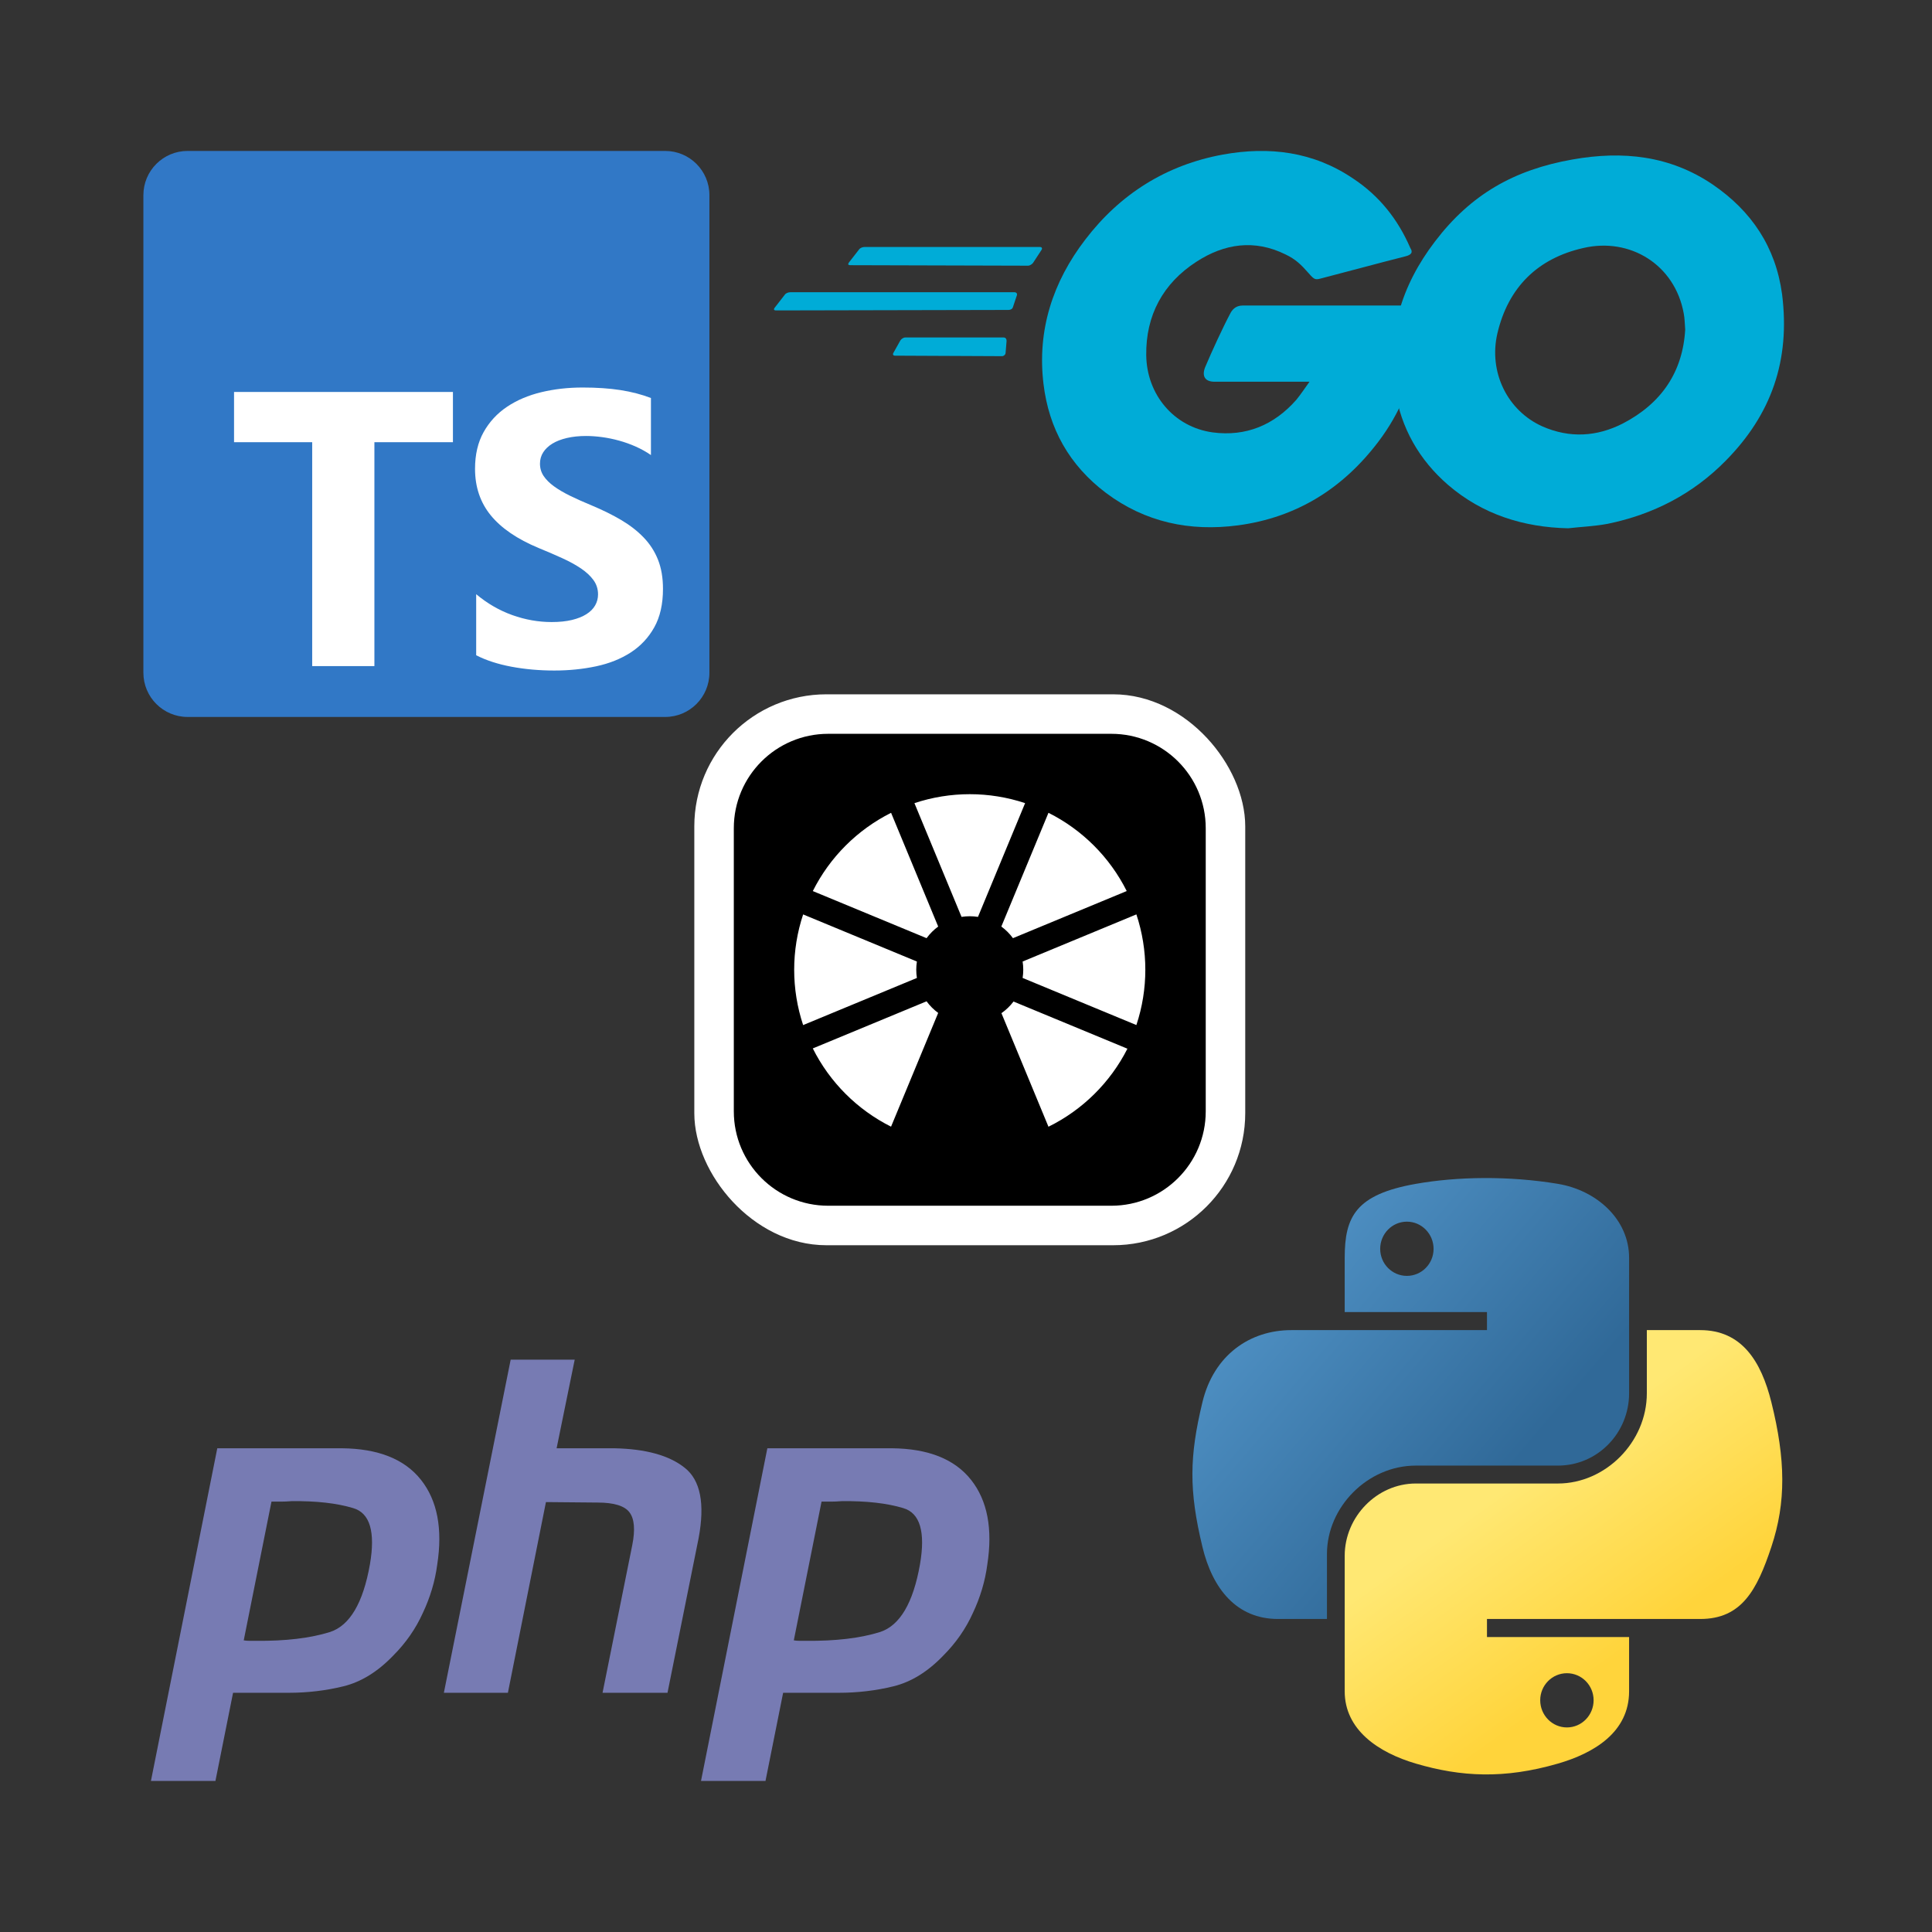
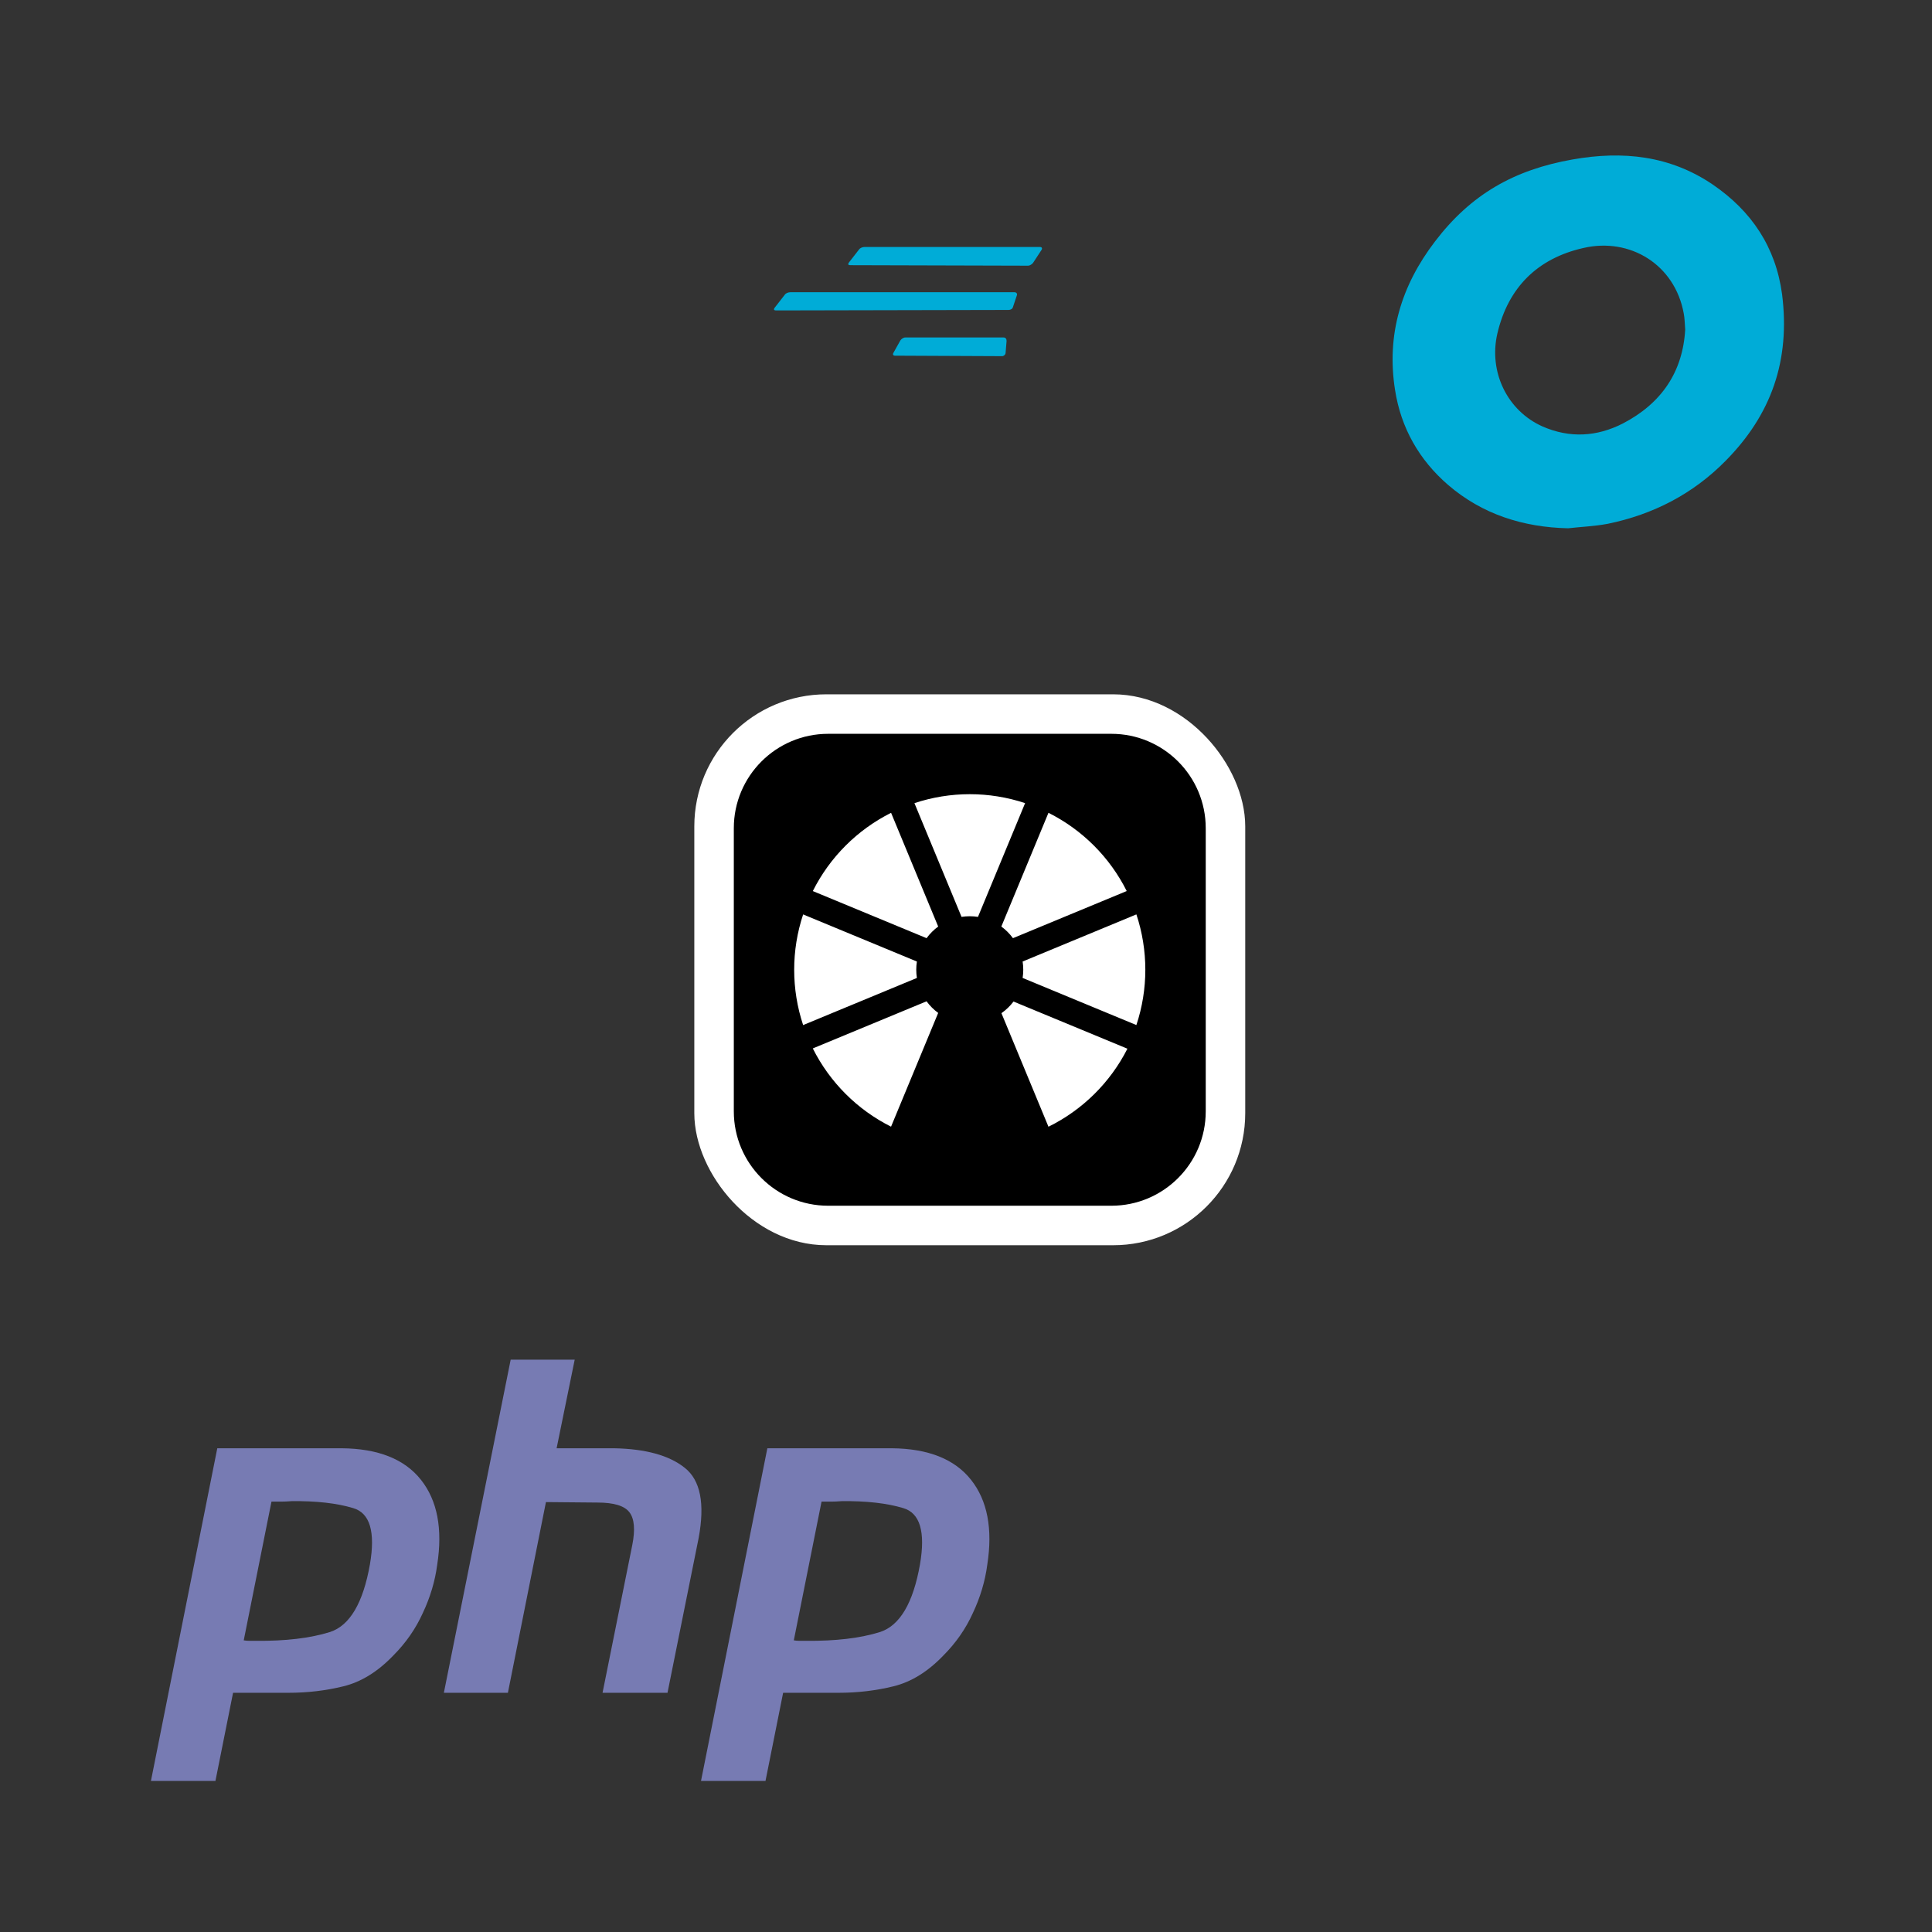
<svg xmlns="http://www.w3.org/2000/svg" width="256" height="256" viewBox="0 0 256 256" fill="none">
  <rect x="0" y="0" width="256" height="256" fill="#333333" stroke="none" />
  <rect x="94" y="94" width="69" height="69" rx="15.498" fill="white" stroke="white" stroke-width="4" />
  <path d="M147.259 97.234C154.166 97.234 159.766 102.834 159.766 109.741V147.259C159.766 154.166 154.166 159.766 147.259 159.766H109.741C102.834 159.766 97.234 154.166 97.234 147.259V109.741C97.234 102.834 102.834 97.234 109.741 97.234H147.259ZM134.298 132.709C133.848 133.304 133.307 133.824 132.695 134.251L138.927 149.298C143.441 147.073 147.112 143.445 149.389 138.958L134.298 132.709ZM107.7 138.922C109.948 143.405 113.585 147.042 118.069 149.29L124.314 134.218C123.725 133.787 123.205 133.268 122.774 132.678L107.7 138.922ZM106.42 121.166C104.838 125.925 104.838 131.069 106.419 135.828L121.493 129.584C121.381 128.863 121.381 128.128 121.493 127.407L106.42 121.166ZM135.503 127.406C135.615 128.127 135.615 128.862 135.503 129.583L150.576 135.825C152.157 131.065 152.158 125.922 150.577 121.162L135.503 127.406ZM118.073 107.702C113.588 109.951 109.95 113.588 107.702 118.071L122.775 124.313C123.206 123.723 123.725 123.204 124.315 122.773L118.073 107.702ZM132.682 122.772C133.271 123.203 133.791 123.722 134.222 124.312L149.296 118.068C147.048 113.585 143.411 109.948 138.927 107.701L132.682 122.772ZM135.832 106.419C131.072 104.839 125.928 104.839 121.167 106.421L127.409 121.491C128.131 121.379 128.866 121.379 129.587 121.491L135.832 106.419Z" fill="black" />
  <g clip-path="url(#clip0_20_515)">
    <path d="M196.615 156.097C193.392 156.112 190.315 156.387 187.606 156.867C179.628 158.276 178.18 161.226 178.18 166.666V173.852H197.033V176.247H178.18H171.105C165.626 176.247 160.828 179.54 159.327 185.805C157.596 192.986 157.519 197.467 159.327 204.965C160.667 210.547 163.868 214.524 169.347 214.524H175.829V205.91C175.829 199.687 181.213 194.199 187.606 194.199H206.437C211.679 194.199 215.864 189.883 215.864 184.618V166.666C215.864 161.557 211.553 157.719 206.437 156.867C203.199 156.327 199.838 156.082 196.615 156.097ZM186.42 161.876C188.367 161.876 189.957 163.493 189.957 165.48C189.957 167.46 188.367 169.061 186.42 169.061C184.465 169.061 182.882 167.46 182.882 165.48C182.882 163.493 184.465 161.876 186.42 161.876Z" fill="url(#paint0_linear_20_515)" />
    <path d="M218.214 176.247V184.618C218.214 191.109 212.712 196.572 206.437 196.572H187.606C182.448 196.572 178.18 200.986 178.18 206.152V224.104C178.18 229.213 182.623 232.218 187.606 233.684C193.574 235.439 199.297 235.756 206.437 233.684C211.183 232.31 215.863 229.544 215.863 224.104V216.919H197.032V214.524H215.863H225.29C230.769 214.524 232.811 210.702 234.716 204.965C236.684 199.06 236.601 193.381 234.716 185.805C233.362 180.35 230.776 176.247 225.29 176.247H218.214ZM207.623 221.709C209.578 221.709 211.161 223.31 211.161 225.29C211.161 227.278 209.578 228.894 207.623 228.894C205.676 228.894 204.086 227.278 204.086 225.29C204.086 223.31 205.676 221.709 207.623 221.709Z" fill="url(#paint1_linear_20_515)" />
  </g>
  <path d="M28.792 191.903H45.268C50.104 191.943 53.609 193.338 55.781 196.083C57.954 198.829 58.671 202.579 57.933 207.334C57.647 209.507 57.011 211.638 56.027 213.728C55.084 215.818 53.773 217.703 52.093 219.384C50.043 221.515 47.85 222.868 45.514 223.442C43.178 224.016 40.759 224.303 38.26 224.303H30.882L28.546 235.984H20L28.792 191.903ZM35.985 198.911L32.296 217.355C32.542 217.396 32.788 217.417 33.034 217.417C33.32 217.417 33.608 217.417 33.895 217.417C37.829 217.457 41.108 217.069 43.731 216.249C46.354 215.388 48.117 212.396 49.019 207.273C49.756 202.969 49.019 200.489 46.805 199.834C44.633 199.178 41.908 198.871 38.628 198.911C38.137 198.952 37.666 198.973 37.214 198.973C36.805 198.973 36.375 198.973 35.923 198.973L35.985 198.911Z" fill="#777BB3" />
  <path d="M67.668 180.16H76.152L73.754 191.903H81.378C85.558 191.985 88.673 192.846 90.723 194.485C92.813 196.124 93.428 199.24 92.567 203.83L88.448 224.303H79.841L83.775 204.752C84.185 202.702 84.062 201.248 83.406 200.387C82.751 199.526 81.337 199.096 79.164 199.096L72.34 199.034L67.299 224.303H58.815L67.668 180.16Z" fill="#777BB3" />
  <path d="M101.678 191.903H118.155C122.991 191.943 126.495 193.338 128.668 196.083C130.841 198.829 131.558 202.579 130.82 207.334C130.533 209.507 129.898 211.638 128.914 213.728C127.971 215.818 126.66 217.703 124.979 219.384C122.93 221.515 120.737 222.868 118.401 223.442C116.065 224.016 113.646 224.303 111.146 224.303H103.769L101.432 235.984H92.887L101.678 191.903ZM108.872 198.911L105.183 217.355C105.429 217.396 105.675 217.417 105.92 217.417C106.207 217.417 106.495 217.417 106.781 217.417C110.716 217.457 113.995 217.069 116.618 216.249C119.241 215.388 121.004 212.396 121.905 207.273C122.643 202.969 121.905 200.489 119.692 199.834C117.519 199.178 114.794 198.871 111.515 198.911C111.023 198.952 110.552 198.973 110.101 198.973C109.692 198.973 109.261 198.973 108.81 198.973L108.872 198.911Z" fill="#777BB3" />
  <path d="M112.657 35.139C112.396 35.139 112.331 35.009 112.462 34.814L113.83 33.054C113.96 32.859 114.286 32.728 114.547 32.728H137.809C138.069 32.728 138.135 32.924 138.004 33.12L136.897 34.814C136.766 35.009 136.44 35.205 136.245 35.205L112.657 35.139Z" fill="#00ACD7" />
  <path d="M102.818 41.134C102.558 41.134 102.492 41.004 102.623 40.808L103.991 39.049C104.121 38.854 104.447 38.723 104.708 38.723H134.421C134.681 38.723 134.812 38.919 134.747 39.114L134.225 40.678C134.16 40.939 133.9 41.069 133.639 41.069L102.818 41.134Z" fill="#00ACD7" />
  <path d="M118.587 47.129C118.326 47.129 118.261 46.933 118.391 46.738L119.304 45.109C119.434 44.913 119.695 44.718 119.955 44.718H132.987C133.248 44.718 133.378 44.913 133.378 45.174L133.248 46.738C133.248 46.999 132.987 47.194 132.792 47.194L118.587 47.129Z" fill="#00ACD7" />
-   <path d="M186.222 33.967C182.116 35.009 179.315 35.791 175.275 36.834C174.297 37.094 174.232 37.159 173.385 36.182C172.408 35.074 171.691 34.358 170.323 33.706C166.217 31.686 162.243 32.272 158.529 34.683C154.098 37.55 151.817 41.786 151.882 47.064C151.947 52.276 155.531 56.577 160.679 57.294C165.11 57.88 168.824 56.316 171.756 52.993C172.342 52.276 172.864 51.495 173.515 50.582C171.17 50.582 168.237 50.582 160.94 50.582C159.571 50.582 159.245 49.735 159.701 48.628C160.549 46.608 162.112 43.219 163.025 41.525C163.22 41.134 163.676 40.483 164.654 40.483C167.977 40.483 180.227 40.483 188.372 40.483C188.242 42.242 188.242 44.001 187.981 45.761C187.264 50.452 185.505 54.753 182.638 58.532C177.946 64.722 171.821 68.567 164.067 69.609C157.682 70.456 151.752 69.218 146.539 65.308C141.717 61.66 138.981 56.838 138.264 50.843C137.417 43.741 139.502 37.355 143.802 31.751C148.429 25.691 154.554 21.847 162.047 20.479C168.172 19.371 174.037 20.087 179.315 23.671C182.768 25.952 185.244 29.08 186.873 32.859C187.264 33.445 187.003 33.771 186.222 33.967Z" fill="#00ACD7" />
  <path d="M207.79 70C201.86 69.87 196.452 68.175 191.891 64.266C188.046 60.943 185.635 56.707 184.854 51.69C183.681 44.327 185.701 37.811 190.132 32.012C194.888 25.756 200.622 22.498 208.376 21.13C215.023 19.957 221.278 20.609 226.947 24.453C232.094 27.972 235.287 32.728 236.134 38.984C237.242 47.78 234.701 54.948 228.641 61.073C224.34 65.439 219.062 68.175 213.003 69.413C211.243 69.739 209.484 69.805 207.79 70ZM223.298 43.675C223.233 42.828 223.233 42.177 223.102 41.525C221.93 35.074 216 31.425 209.81 32.859C203.75 34.227 199.84 38.072 198.407 44.197C197.234 49.279 199.71 54.427 204.402 56.512C207.985 58.076 211.569 57.88 215.023 56.121C220.17 53.449 222.972 49.279 223.298 43.675Z" fill="#00ACD7" />
  <g clip-path="url(#clip1_20_515)">
-     <path d="M88.141 20H24.859C21.623 20 19 22.623 19 25.859V89.141C19 92.377 21.623 95 24.859 95H88.141C91.377 95 94 92.377 94 89.141V25.859C94 22.623 91.377 20 88.141 20Z" fill="#3178C6" />
-     <path fill-rule="evenodd" clip-rule="evenodd" d="M63.097 78.733V86.825C64.413 87.499 65.97 88.005 67.766 88.342C69.563 88.679 71.457 88.848 73.448 88.848C75.388 88.848 77.231 88.662 78.977 88.291C80.724 87.92 82.255 87.309 83.571 86.458C84.887 85.607 85.928 84.494 86.696 83.12C87.464 81.746 87.848 80.048 87.848 78.025C87.848 76.558 87.628 75.273 87.19 74.169C86.751 73.064 86.118 72.082 85.291 71.223C84.465 70.363 83.474 69.592 82.318 68.909C81.162 68.227 79.859 67.582 78.408 66.975C77.345 66.536 76.392 66.111 75.548 65.698C74.705 65.285 73.988 64.864 73.397 64.433C72.807 64.004 72.351 63.548 72.031 63.068C71.71 62.587 71.55 62.044 71.55 61.437C71.55 60.881 71.693 60.379 71.98 59.932C72.267 59.486 72.672 59.102 73.195 58.782C73.718 58.462 74.359 58.213 75.118 58.036C75.877 57.859 76.721 57.77 77.649 57.77C78.324 57.77 79.037 57.821 79.787 57.922C80.538 58.023 81.293 58.179 82.052 58.39C82.811 58.601 83.549 58.866 84.267 59.187C84.984 59.507 85.646 59.878 86.253 60.299V52.738C85.022 52.266 83.676 51.917 82.217 51.689C80.757 51.461 79.083 51.348 77.193 51.348C75.27 51.348 73.448 51.554 71.727 51.967C70.006 52.38 68.492 53.025 67.184 53.901C65.877 54.778 64.844 55.895 64.084 57.252C63.325 58.609 62.945 60.232 62.945 62.12C62.945 64.53 63.641 66.587 65.033 68.29C66.425 69.992 68.538 71.434 71.373 72.614C72.486 73.069 73.524 73.515 74.485 73.954C75.447 74.392 76.278 74.847 76.978 75.319C77.678 75.791 78.231 76.305 78.636 76.862C79.041 77.418 79.243 78.05 79.243 78.758C79.243 79.281 79.117 79.766 78.864 80.212C78.611 80.659 78.227 81.047 77.712 81.376C77.198 81.704 76.556 81.961 75.789 82.147C75.021 82.332 74.123 82.425 73.094 82.425C71.339 82.425 69.601 82.117 67.88 81.502C66.159 80.886 64.565 79.964 63.097 78.733ZM49.61 58.596H60.016V51.934H31.012V58.596H41.367V88.262H49.61V58.596Z" fill="white" />
-   </g>
+     </g>
  <defs>
    <linearGradient id="paint0_linear_20_515" x1="158" y1="156.097" x2="201.472" y2="193.141" gradientUnits="userSpaceOnUse">
      <stop stop-color="#5A9FD4" />
      <stop offset="1" stop-color="#306998" />
    </linearGradient>
    <linearGradient id="paint1_linear_20_515" x1="207.17" y1="224.686" x2="191.574" y2="202.831" gradientUnits="userSpaceOnUse">
      <stop stop-color="#FFD43B" />
      <stop offset="1" stop-color="#FFE873" />
    </linearGradient>
    <clipPath id="clip0_20_515">
-       <rect width="78.161" height="94.69" fill="white" transform="translate(158 156.097)" />
-     </clipPath>
+       </clipPath>
    <clipPath id="clip1_20_515">
      <rect width="75" height="75" fill="white" transform="translate(19 20)" />
    </clipPath>
  </defs>
</svg>